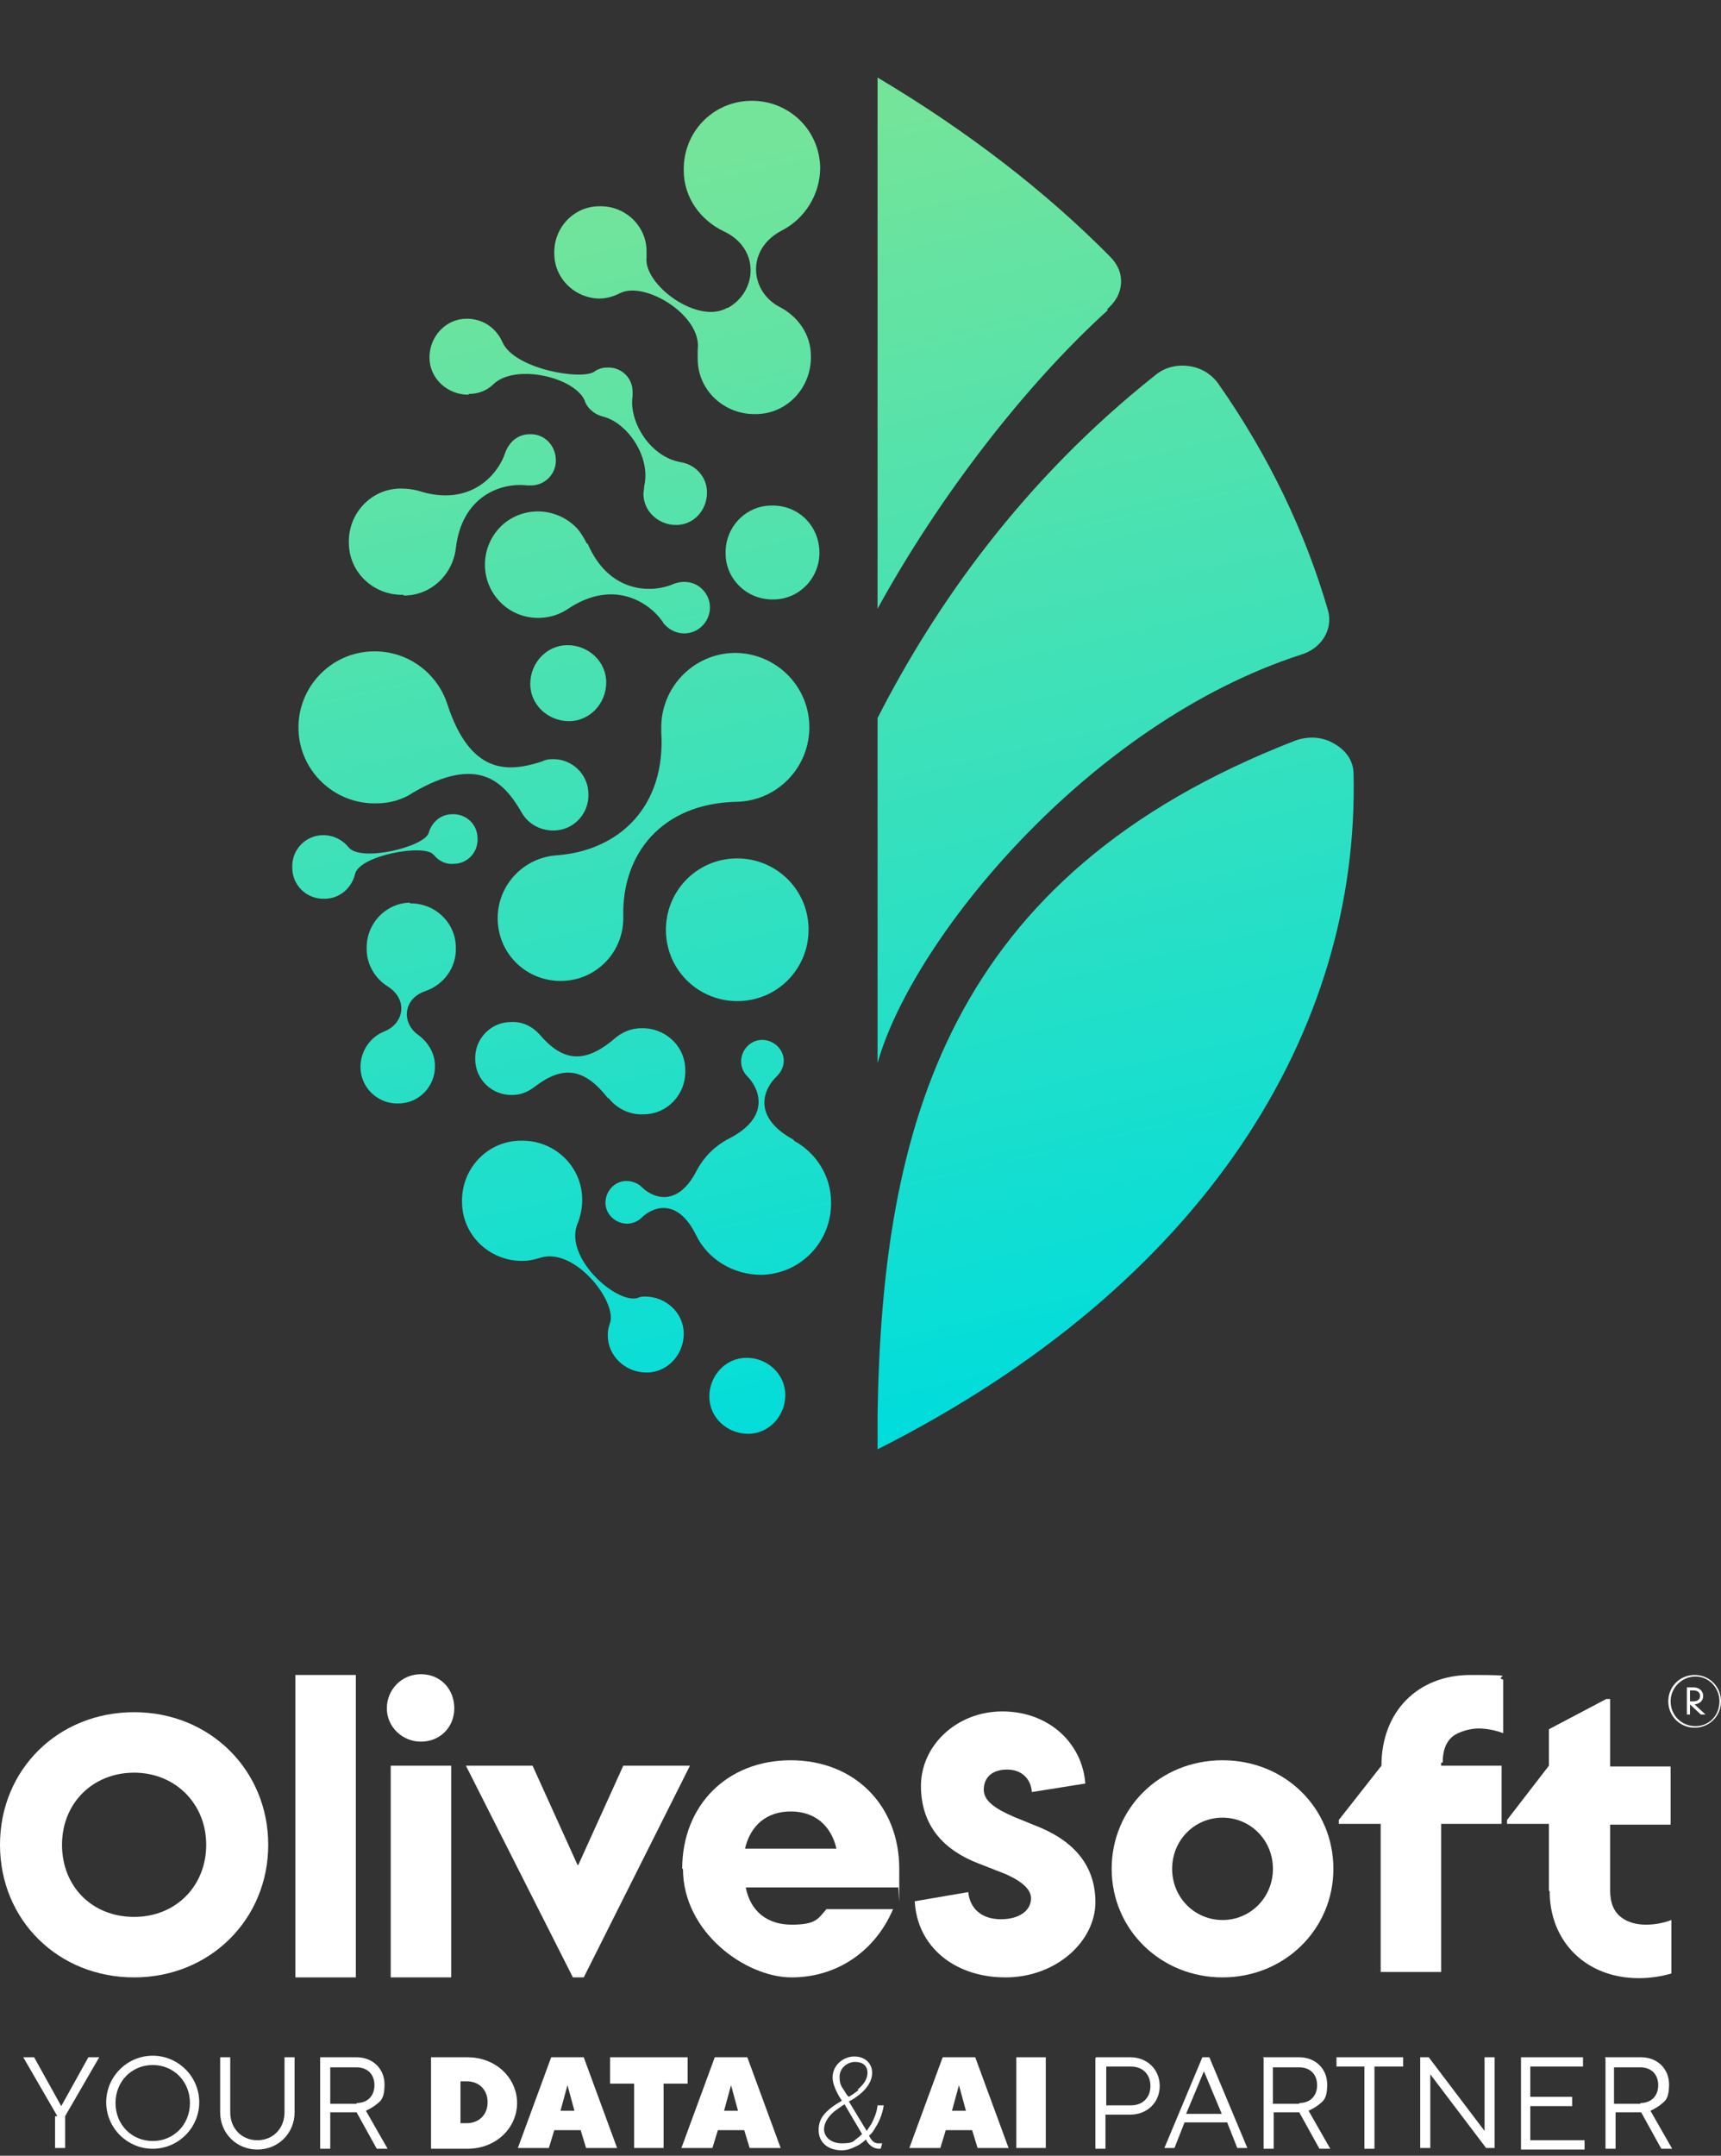
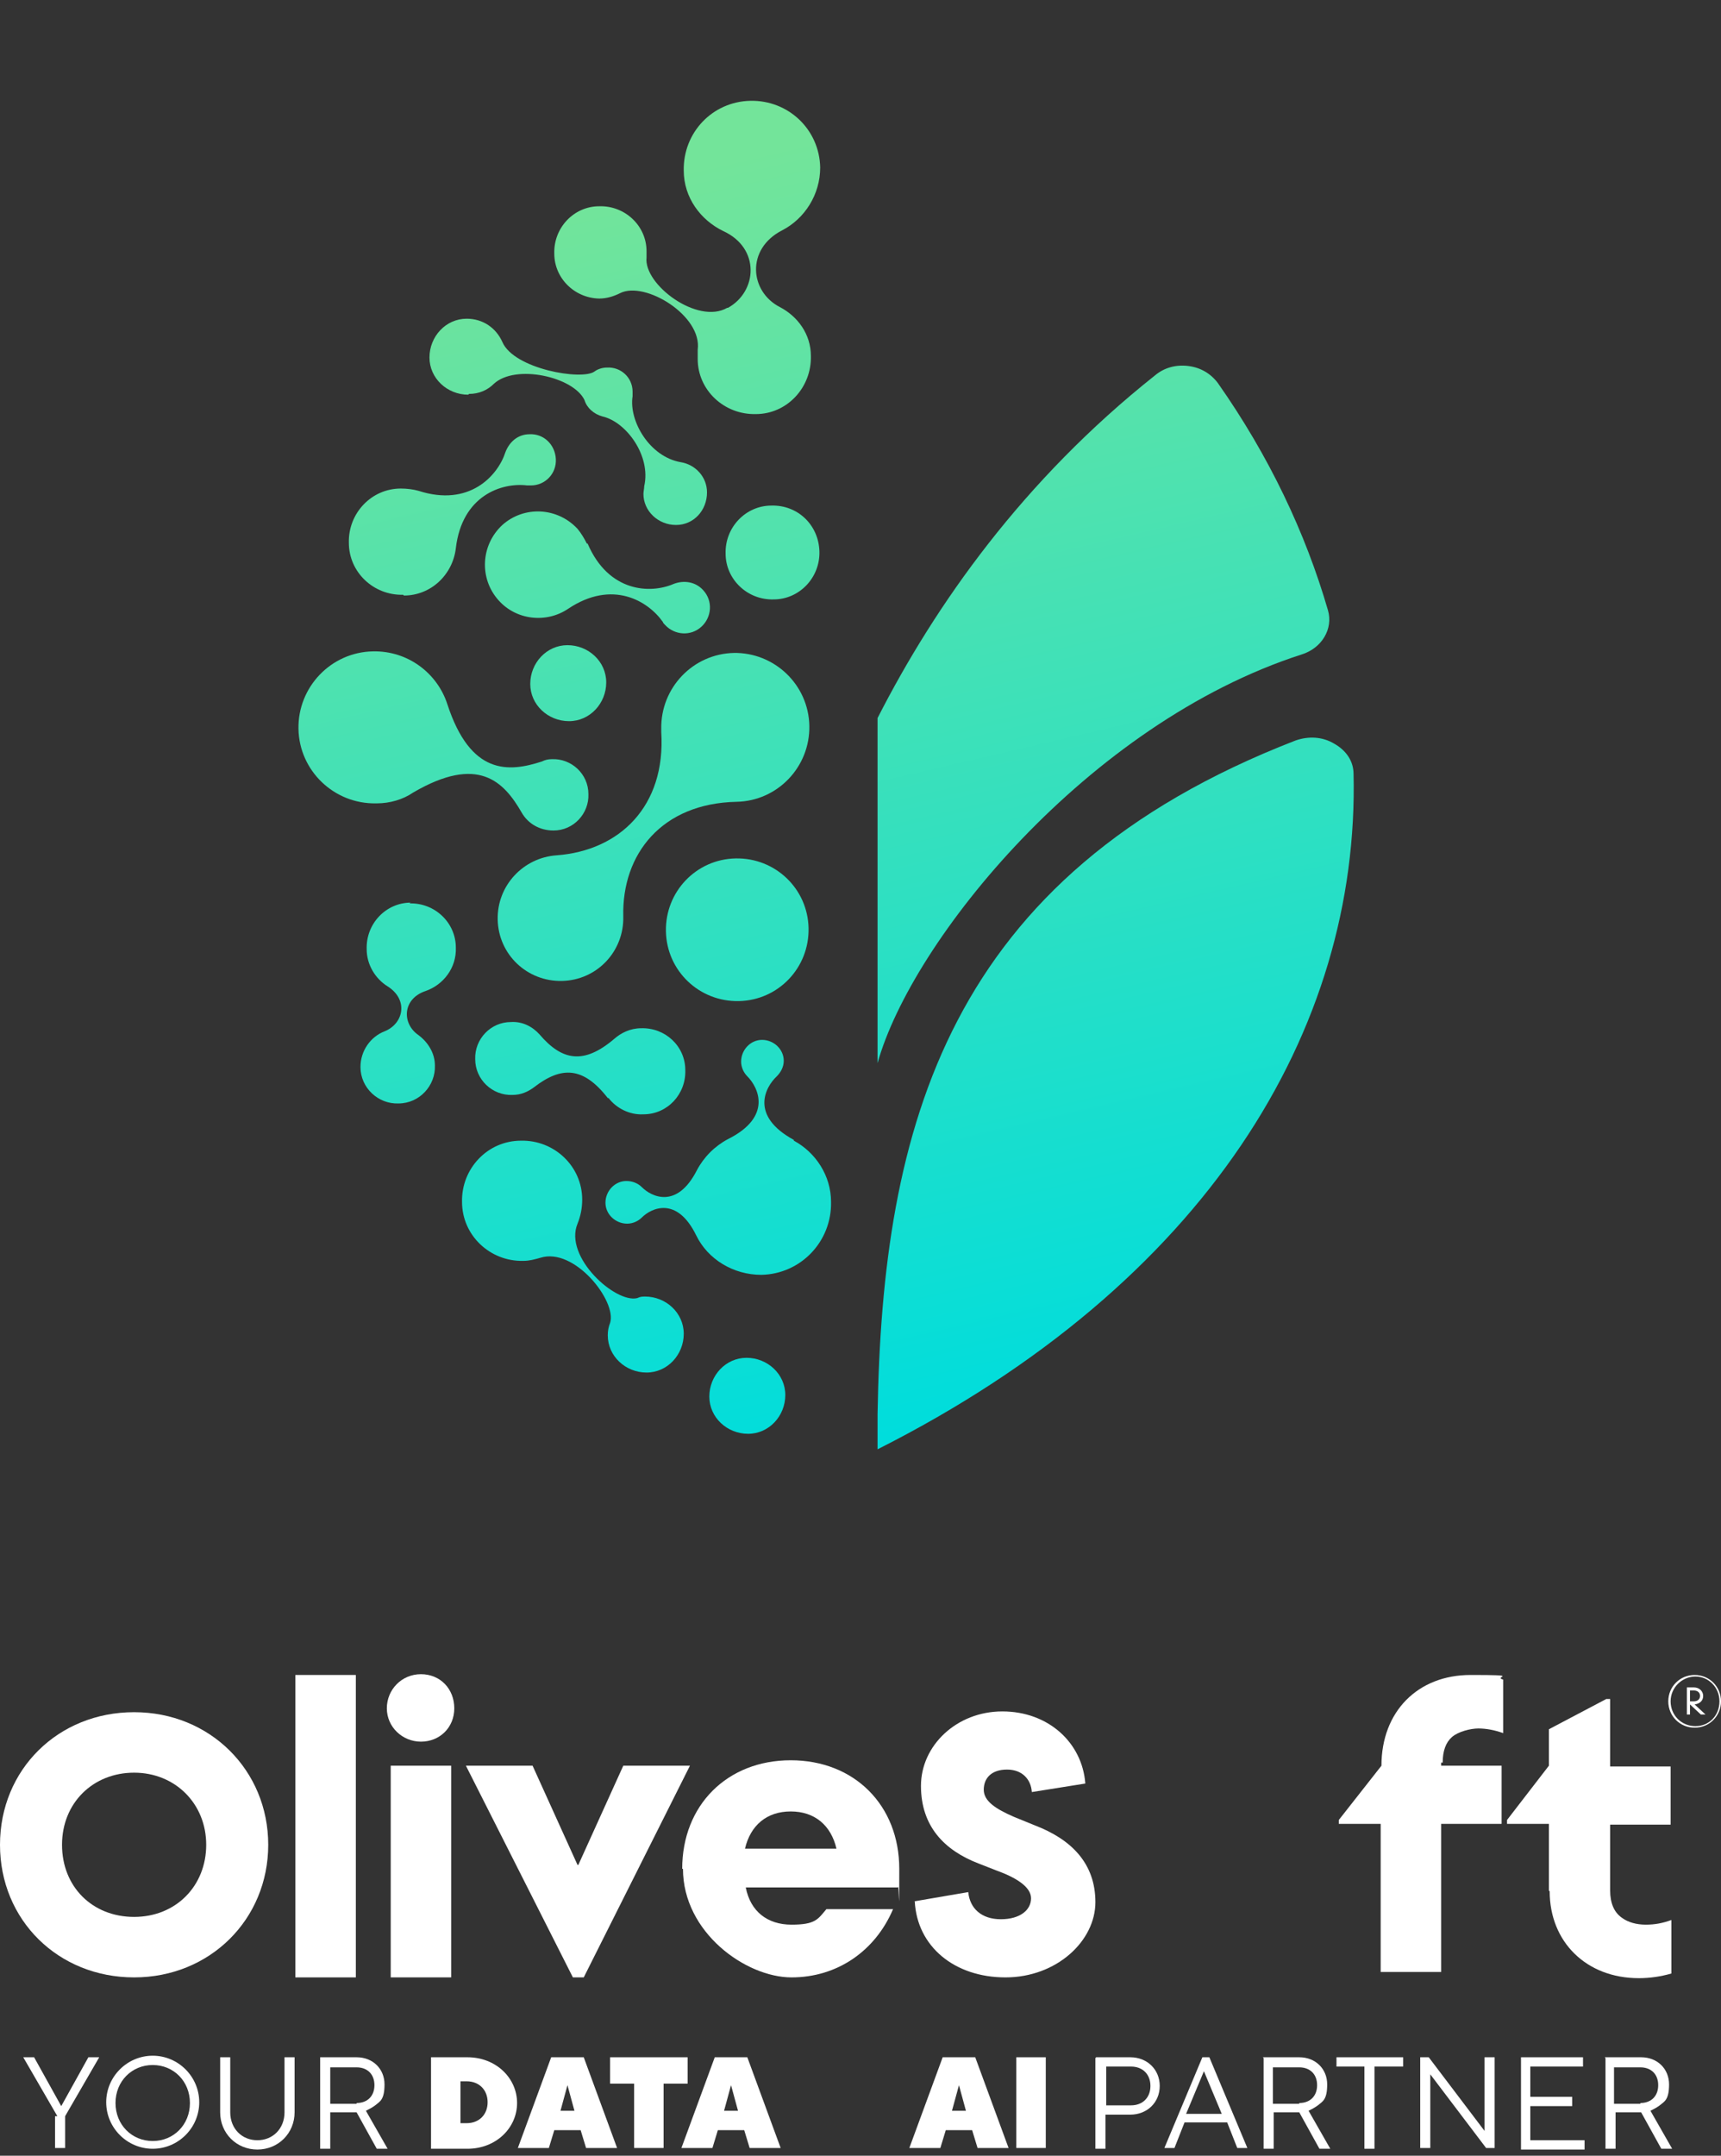
<svg xmlns="http://www.w3.org/2000/svg" width="222" height="278" viewBox="0 0 222 278" fill="none">
  <rect x="0" y="0" width="222" height="278" fill="#333333" stroke="none" />
  <g clip-path="url(#clip0_2305_299)">
    <path d="M0 237.9C0 228.2 7.5 220.8 17.3 220.8C27.1 220.8 34.6 228.3 34.6 237.9C34.6 247.5 27.1 255 17.3 255C7.5 255 0 247.6 0 237.9ZM26.6 237.9C26.6 232.6 22.6 228.6 17.3 228.6C12 228.6 8 232.5 8 237.9C8 243.3 11.9 247.2 17.3 247.2C22.7 247.2 26.6 243.2 26.6 237.9Z" fill="white" />
    <path d="M38.1 255V216H45.9V255H38.1Z" fill="white" />
    <path d="M49.9 220.3C49.9 217.9 51.8 215.9 54.3 215.9C56.8 215.9 58.6 217.8 58.6 220.3C58.6 222.8 56.7 224.6 54.3 224.6C51.9 224.6 49.9 222.7 49.9 220.3ZM50.4 255V227.7H58.2V255H50.4Z" fill="white" />
    <path d="M74.6 240.5L80.4 227.7H89L75.3 255H73.9L60.1 227.7H68.7L74.5 240.5H74.6Z" fill="white" />
    <path d="M88 241C88 232.8 93.8 227 102 227C110.2 227 116 232.8 116 241C116 249.2 116 242.6 115.8 243.4H96.2C96.8 246.5 99 248.2 102.1 248.2C105.2 248.2 105.5 247.5 106.6 246.2H115.2C112.9 251.6 108 255 102.1 255C96.2 255 88.1 249.2 88.1 241H88ZM107.9 238.4C107.2 235.4 105.1 233.6 102 233.6C98.9 233.6 96.8 235.4 96.1 238.4H107.9Z" fill="white" />
    <path d="M117.9 245.2L124.9 244C125.1 246.1 126.6 247.5 129.1 247.5C131.6 247.5 133 246.3 133 244.8C133 243.3 131 242.1 128.5 241.2L126.2 240.3C121.8 238.6 118.8 235.5 118.8 230.3C118.8 225.1 123.4 220.7 129.3 220.7C135.2 220.7 139.6 224.7 140 230L133.1 231.1C133 229.5 131.9 228.2 129.9 228.2C127.9 228.2 126.9 229.3 126.9 230.8C126.9 232.3 128.5 233.3 130.8 234.3L133.5 235.4C138.2 237.2 141.3 240.3 141.3 245.3C141.3 250.3 136.3 255 129.7 255C123.1 255 118.3 251 118 245.2H117.9Z" fill="white" />
-     <path d="M143.4 241C143.4 233.2 149.6 227 157.7 227C165.8 227 172 233.2 172 241C172 248.8 165.7 255 157.7 255C149.7 255 143.4 248.8 143.4 241ZM164.2 241C164.2 237.3 161.3 234.4 157.7 234.4C154.1 234.4 151.2 237.3 151.2 241C151.2 244.7 154.1 247.6 157.7 247.6C161.3 247.6 164.2 244.7 164.2 241Z" fill="white" />
    <path d="M185.9 227.3V227.7H193.7V235.2H185.9V254.3H178.1V235.2H172.7V234.7L178.2 227.7C178.2 220.7 182.9 216 189.7 216C196.5 216 192.5 216.2 193.9 216.6V223.5C192.8 223.1 191.7 222.9 190.7 222.9C189.7 222.9 188.1 223.3 187.3 224C186.5 224.7 186.1 225.8 186.1 227.3H185.9Z" fill="white" />
    <path d="M199.8 243.8V235.2H194.4V234.7L199.8 227.7V223L207.2 219.1H207.7V227.8H215.5V235.3H207.7V243.8C207.7 245.4 208.2 246.6 209.2 247.3C210 247.9 211.1 248.2 212.3 248.2C213.5 248.2 214.5 248 215.6 247.6V254.5C214.2 254.9 212.8 255.1 211.4 255.1C204.6 255.1 199.9 250.4 199.9 243.9L199.8 243.8Z" fill="white" />
    <path d="M222 219.4C222 221.3 220.5 222.8 218.6 222.8C216.7 222.8 215.2 221.3 215.2 219.4C215.2 217.5 216.7 216 218.6 216C220.5 216 222 217.5 222 219.4ZM221.8 219.4C221.8 217.6 220.4 216.2 218.7 216.2C217 216.2 215.5 217.6 215.5 219.4C215.5 221.2 216.9 222.6 218.7 222.6C220.5 222.6 221.8 221.2 221.8 219.4ZM218.6 219.8L220 221.1H219.4L218 219.8V221.1H217.6V217.6H218.5C219.2 217.6 219.7 218.1 219.7 218.7C219.7 219.3 219.3 219.7 218.6 219.8ZM218 218.1V219.4H218.5C219 219.4 219.3 219.1 219.3 218.7C219.3 218.3 219 218 218.5 218H218V218.1Z" fill="white" />
    <path d="M7.4 272.9L3 265.3H4.4L7.9 271.6L11.4 265.3H12.8L8.4 272.9V277H7.1V272.9H7.4Z" fill="white" />
    <path d="M19.7 265.1C23 265.1 25.7 267.8 25.7 271.1C25.7 274.4 23 277.1 19.7 277.1C16.4 277.1 13.7 274.4 13.7 271.1C13.7 267.8 16.4 265.1 19.7 265.1ZM24.5 271.2C24.5 268.4 22.4 266.3 19.7 266.3C17 266.3 14.9 268.4 14.9 271.2C14.9 274 17 276.1 19.7 276.1C22.4 276.1 24.5 274 24.5 271.2Z" fill="white" />
    <path d="M28.4 265.3H29.7V272.4C29.7 274.5 31.2 276 33.2 276C35.2 276 36.7 274.5 36.7 272.4V265.3H38V272.4C38 275.1 35.9 277.2 33.2 277.2C30.5 277.2 28.4 275.1 28.4 272.4V265.3Z" fill="white" />
-     <path d="M41.3 265.3H46C48.1 265.3 49.6 266.8 49.6 268.8C49.6 270.8 49 271 48.4 271.5C48 271.8 47.6 272 47.2 272.2L50 277.1H48.6L46 272.4H42.6V277.1H41.3V265.4V265.3ZM46 271.2C47.4 271.2 48.3 270.3 48.3 268.9C48.3 267.5 47.4 266.6 46 266.6H42.6V271.3H46V271.2Z" fill="white" />
+     <path d="M41.3 265.3H46C48.1 265.3 49.6 266.8 49.6 268.8C49.6 270.8 49 271 48.4 271.5C48 271.8 47.6 272 47.2 272.2L50 277.1H48.6L46 272.4H42.6V277.1H41.3V265.4V265.3M46 271.2C47.4 271.2 48.3 270.3 48.3 268.9C48.3 267.5 47.4 266.6 46 266.6H42.6V271.3H46V271.2Z" fill="white" />
    <path d="M55.6 265.3H60.3C64 265.3 66.7 268 66.7 271.2C66.7 274.4 64 277.1 60.3 277.1H55.6V265.4V265.3ZM60.2 273.8C61.8 273.8 62.9 272.7 62.9 271.1C62.9 269.5 61.8 268.4 60.2 268.4H59.4V273.8H60.2Z" fill="white" />
    <path d="M71 265.3H75.3L79.6 277H75.6L74.9 274.7H71.5L70.8 277H66.8L71.1 265.3H71ZM74.1 272.2L73.2 268.9L72.3 272.2H74.2H74.1Z" fill="white" />
    <path d="M81.8 268.7H78.7V265.3H88.7V268.7H85.6V277H81.8V268.7Z" fill="white" />
    <path d="M92.1 265.3H96.4L100.7 277H96.7L96 274.7H92.6L91.9 277H87.9L92.2 265.3H92.1ZM95.2 272.2L94.3 268.9L93.4 272.2H95.3H95.2Z" fill="white" />
-     <path d="M113.8 277.1H113.4C112.8 277.1 112.4 276.8 112.1 276.5C111.9 276.3 111.8 276.1 111.7 275.9C111.4 276.2 111.1 276.4 110.8 276.6C110.2 276.9 109.5 277.3 108.6 277.3C106.7 277.3 105.6 276.2 105.6 274.7C105.6 273.2 106.4 272.5 107.1 271.9C107.6 271.5 108.1 271.2 108.6 270.9C108.4 270.6 108.2 270.3 108 269.9C107.7 269.3 107.4 268.6 107.4 267.9C107.4 266.3 108.8 265.2 110.2 265.2C111.6 265.2 112.5 266.1 112.5 267.3C112.5 268.5 111.7 269.4 111 270C110.5 270.4 110.1 270.7 109.5 271L111.8 274.8C112 274.5 112.2 274.2 112.4 273.9C112.7 273.3 113.1 272.5 113.2 271.5H114C113.8 272.8 113.3 273.8 112.9 274.4C112.7 274.8 112.4 275.2 112.1 275.4C112.2 275.6 112.3 275.8 112.4 275.9C112.6 276.2 112.9 276.4 113.3 276.4C113.7 276.4 113.5 276.4 113.6 276.4H113.8L113.6 277.1H113.8ZM108.9 271.4C108.4 271.7 108 272 107.6 272.3C106.9 272.9 106.3 273.7 106.3 274.6C106.3 275.5 107.1 276.4 108.6 276.4C110.1 276.4 110.1 276.1 110.5 275.8C110.8 275.6 111 275.4 111.2 275.2L108.9 271.3V271.4ZM110.6 269.5C111.3 268.9 111.9 268.2 111.9 267.3C111.9 266.4 111.3 265.9 110.3 265.9C109.3 265.9 108.3 266.7 108.3 267.8C108.3 268.9 108.6 269.1 108.9 269.6C109.1 269.9 109.2 270.2 109.5 270.4C110 270.1 110.4 269.8 110.8 269.5H110.6Z" fill="white" />
    <path d="M121.5 265.3H125.8L130.1 277H126.1L125.4 274.7H122L121.3 277H117.3L121.6 265.3H121.5ZM124.6 272.2L123.7 268.9L122.8 272.2H124.7H124.6Z" fill="white" />
    <path d="M131.1 265.3H134.9V277H131.1V265.3Z" fill="white" />
    <path d="M141.4 265.3H145.8C148 265.3 149.6 266.9 149.6 269C149.6 271.1 148 272.7 145.8 272.7H142.6V277.1H141.3V265.4L141.4 265.3ZM145.9 271.5C147.4 271.5 148.4 270.5 148.4 269C148.4 267.5 147.4 266.5 145.9 266.5H142.7V271.5H145.9Z" fill="white" />
    <path d="M154.8 265.3H156L160.9 277H159.6L158.3 273.7H152.8L151.5 277H150.2L155.1 265.3H154.8ZM157.6 272.6L155.3 267.1L153 272.6H157.6Z" fill="white" />
    <path d="M162.9 265.3H167.6C169.7 265.3 171.2 266.8 171.2 268.8C171.2 270.8 170.6 271 170 271.5C169.6 271.8 169.2 272 168.8 272.2L171.6 277.1H170.2L167.6 272.4H164.3V277.1H163V265.4L162.9 265.3ZM167.6 271.2C169 271.2 169.9 270.3 169.9 268.9C169.9 267.5 169 266.6 167.6 266.6H164.2V271.3H167.6V271.2Z" fill="white" />
    <path d="M176.1 266.5H172.4V265.3H181V266.5H177.3V277.1H176V266.5H176.1Z" fill="white" />
    <path d="M183.2 265.3H184.3L191.5 274.8V265.3H192.8V277H191.7L184.5 267.5V277H183.2V265.3Z" fill="white" />
    <path d="M196.2 265.3H204.2V266.5H197.4V270.4H202.8V271.6H197.4V276H204.4V277.2H196.2V265.5V265.3Z" fill="white" />
    <path d="M207 265.3H211.7C213.8 265.3 215.3 266.8 215.3 268.8C215.3 270.8 214.7 271 214.1 271.5C213.7 271.8 213.3 272 212.9 272.2L215.7 277.1H214.3L211.7 272.4H208.4V277.1H207.1V265.4L207 265.3ZM211.6 271.2C213 271.2 213.9 270.3 213.9 268.9C213.9 267.5 213 266.6 211.6 266.6H208.2V271.3H211.6V271.2Z" fill="white" />
    <path d="M174.6 99.8C174.6 98.2 173.7 96.8 172.1 95.9C170.6 95 168.8 94.9 167.1 95.5C122.2 112.9 113.8 145.3 113.2 182.4V186.9C155.6 165.5 175.4 132.8 174.6 99.7V99.8Z" fill="url(#paint0_linear_2305_299)" />
    <path d="M167.9 84.4C170.5 83.6 172 81.1 171.3 78.7C168.4 68.7 163.7 58.8 157.1 49.4C156.2 48.2 154.9 47.4 153.3 47.2C151.7 47 150.2 47.4 149 48.4C132 61.9 120.7 77.9 113.2 92.6V137.2V137.1C117.6 121.3 140.3 93.3 167.9 84.4Z" fill="url(#paint1_linear_2305_299)" />
-     <path d="M142.8 39.9C143.9 38.9 144.5 37.9 144.6 36.6C144.7 35.3 144.2 34.1 143.2 33.1C134.9 24.7 124.8 16.9 113.2 10V78.5C121.1 64.1 132.2 49.7 142.9 40L142.8 39.9Z" fill="url(#paint2_linear_2305_299)" />
    <path d="M94.7 84.2C89.4 84.3 85.2 88.7 85.3 94V94.4C85.9 104 79.9 109.7 71.8 110.3C67.5 110.6 64.1 114.2 64.2 118.6C64.3 123.1 68 126.6 72.5 126.5C77 126.4 80.5 122.7 80.4 118.2C80.2 110.1 85.4 103.6 95 103.4C100.3 103.3 104.5 98.9 104.4 93.6C104.3 88.3 99.9 84.1 94.6 84.2H94.7Z" fill="url(#paint3_linear_2305_299)" />
    <path d="M99.5 65.2C96.2 65.2 93.5 68 93.6 71.4C93.6 74.7 96.4 77.4 99.8 77.3C103.1 77.3 105.8 74.5 105.7 71.1C105.6 67.7 102.9 65.1 99.5 65.2Z" fill="url(#paint4_linear_2305_299)" />
    <path d="M52.1 76.8C55.6 76.8 58.401 74.1 58.8 70.7C59.6 63.9 64.701 62.2 68.001 62.6H68.501C70.3 62.6 71.8 61.1 71.701 59.2C71.6 57.3 70.1 55.9 68.3 56C66.8 56 65.701 57 65.201 58.3C64.201 61.4 60.501 65.4 54.001 63.3C53.3 63.1 52.501 63 51.7 63C47.901 63 44.901 66.2 45.001 70C45.001 73.8 48.2 76.8 52.001 76.7L52.1 76.8Z" fill="url(#paint5_linear_2305_299)" />
    <path d="M75.7 70.1C75.4 69.5 75 68.8 74.5 68.2C71.9 65.4 67.6 65.2 64.8 67.7C62 70.3 61.8 74.6 64.3 77.4C66.6 80 70.5 80.4 73.3 78.5C79 74.7 83.6 77.5 85.5 80.2C85.5 80.3 85.7 80.5 85.8 80.6C87 81.9 89.1 82.1 90.5 80.8C91.8 79.6 92 77.5 90.7 76.1C89.7 75 88.2 74.8 86.9 75.3C83.9 76.6 78.5 76.4 75.8 70.1H75.7Z" fill="url(#paint6_linear_2305_299)" />
    <path d="M48.601 103.6C50.301 103.6 52.001 103.1 53.301 102.2C61.701 97.3 65.001 100.8 67.301 104.8C68.101 106.2 69.601 107.1 71.401 107.1C74.001 107.1 76.001 104.9 75.901 102.4C75.901 99.8 73.701 97.8 71.201 97.9C70.701 97.9 70.301 98 69.901 98.2C65.601 99.6 60.701 100 57.701 90.8C56.401 86.8 52.601 83.9 48.101 84C42.701 84.1 38.401 88.6 38.501 94C38.601 99.4 43.101 103.7 48.501 103.6H48.601Z" fill="url(#paint7_linear_2305_299)" />
    <path d="M95.3 129.1C100.4 129 104.4 124.8 104.3 119.7C104.2 114.6 100 110.6 94.9 110.7C89.8 110.8 85.8 115 85.9 120.1C86 125.2 90.2 129.2 95.3 129.1Z" fill="url(#paint8_linear_2305_299)" />
    <path d="M102.401 147C96.701 143.9 98.701 140.2 100.201 138.8C100.701 138.3 101.101 137.6 101.101 136.8C101.101 135.3 99.801 134.1 98.301 134.1C96.801 134.1 95.601 135.4 95.601 136.9C95.601 137.6 95.901 138.3 96.401 138.8C97.801 140.2 99.701 144 93.901 146.9C92.201 147.8 90.801 149.2 89.901 150.9C87.301 156 84.001 154.3 82.801 153.1C82.301 152.6 81.601 152.3 80.801 152.3C79.301 152.3 78.101 153.6 78.101 155.1C78.101 156.6 79.401 157.8 80.901 157.8C81.601 157.8 82.301 157.5 82.801 157C84.001 155.8 87.301 154.2 89.801 159.3C91.301 162.4 94.601 164.4 98.201 164.4C103.301 164.3 107.301 160.1 107.201 155C107.201 151.6 105.201 148.6 102.401 147.1V147Z" fill="url(#paint9_linear_2305_299)" />
    <path d="M83.3 167.2C82.9 167.2 82.6 167.2 82.2 167.4C79.4 168.1 72.7 162.1 74.5 157.8C74.9 156.8 75.1 155.8 75.1 154.7C75.1 150.4 71.5 147 67.2 147.1C62.9 147.1 59.5 150.7 59.6 155C59.6 159.3 63.2 162.7 67.5 162.6C68.3 162.6 69 162.4 69.7 162.2C74.1 160.8 79.6 167.8 78.7 170.6C78.5 171.1 78.4 171.6 78.4 172.2C78.4 174.9 80.7 177 83.4 177C86.1 177 88.2 174.7 88.2 172C88.2 169.3 85.9 167.2 83.2 167.2H83.3Z" fill="url(#paint10_linear_2305_299)" />
    <path d="M96.3 175.1C93.6 175.1 91.5 177.4 91.5 180.1C91.5 182.8 93.8 184.9 96.5 184.9C99.2 184.9 101.3 182.6 101.3 179.9C101.3 177.2 99 175.1 96.3 175.1Z" fill="url(#paint11_linear_2305_299)" />
    <path d="M60.5 50.8C61.8 50.8 62.9 50.3 63.7 49.5C66.5 46.9 74 48.6 75.4 51.6C75.7 52.6 76.6 53.4 77.7 53.7C80.8 54.4 84 58.8 83.1 62.7C83.1 63 83 63.4 83 63.7C83 65.9 84.9 67.7 87.2 67.7C89.5 67.7 91.2 65.8 91.2 63.5C91.2 61.5 89.7 59.9 87.8 59.6C83.8 58.9 81.1 54.3 81.6 51.1V50.5C81.6 48.7 80.1 47.3 78.3 47.4C77.7 47.4 77.1 47.6 76.7 47.9C75.1 49.1 66.3 47.6 64.8 44.1C64 42.3 62.3 41.1 60.2 41.1C57.5 41.1 55.4 43.4 55.4 46.1C55.4 48.8 57.7 50.9 60.4 50.9L60.5 50.8Z" fill="url(#paint12_linear_2305_299)" />
    <path d="M53 116.4C49.8 116.4 47.2 119.1 47.3 122.4C47.3 124.4 48.4 126.2 50 127.2C52.7 128.9 52.1 132 49.6 133C47.8 133.7 46.5 135.5 46.5 137.6C46.5 140.3 48.8 142.4 51.4 142.3C54.1 142.3 56.2 140 56.1 137.4C56.1 135.8 55.2 134.4 54 133.5C51.8 132 51.9 128.8 54.9 127.8C57.2 127 58.9 124.8 58.8 122.2C58.8 119 56.1 116.4 52.8 116.5L53 116.4Z" fill="url(#paint13_linear_2305_299)" />
    <path d="M77.3 38.5C78.3 38.5 79.2 38.2 80 37.8C83.2 36.2 90.6 40.7 90 45.1V46.3C90 50.3 93.4 53.5 97.5 53.4C101.5 53.4 104.7 50 104.6 45.9C104.6 43.1 102.9 40.8 100.6 39.6C96.7 37.6 96.2 32.1 100.9 29.7C103.8 28.2 105.8 25.1 105.8 21.6C105.7 16.7 101.7 12.9 96.8 13C91.9 13.1 88.1 17.1 88.2 22C88.2 25.5 90.4 28.4 93.3 29.8C98.1 32 97.7 37.6 93.9 39.7H93.8C90 41.9 83 36.7 83.4 33.2V32.4C83.4 29.1 80.6 26.5 77.3 26.6C74 26.6 71.4 29.4 71.5 32.7C71.5 36 74.3 38.6 77.6 38.5H77.3Z" fill="url(#paint14_linear_2305_299)" />
    <path d="M78.5 141.6C79.5 142.9 81.2 143.8 83 143.7C86.1 143.7 88.5 141.1 88.4 138C88.4 134.9 85.8 132.5 82.7 132.6C81.3 132.6 80.1 133.2 79.2 134C75.3 137.3 72.5 136.8 69.6 133.4C68.7 132.4 67.4 131.7 65.9 131.8C63.3 131.8 61.2 134 61.3 136.6C61.3 139.2 63.5 141.3 66.1 141.2C67.2 141.2 68.1 140.8 68.9 140.2C72.4 137.5 75.2 137.5 78.4 141.6H78.5Z" fill="url(#paint15_linear_2305_299)" />
-     <path d="M56 110.3C56.6 111 57.5 111.5 58.5 111.4C60.3 111.4 61.7 109.9 61.6 108.1C61.6 106.3 60.1 104.9 58.3 105C56.9 105 55.7 106 55.3 107.4C54.8 109.2 46.6 111.2 45 109.3C44.2 108.3 43 107.7 41.7 107.7C39.4 107.7 37.6 109.6 37.7 111.9C37.7 114.2 39.6 116 41.9 115.9C43.8 115.9 45.4 114.5 45.8 112.7C46.4 110.3 54.7 108.8 55.9 110.2L56 110.3Z" fill="url(#paint16_linear_2305_299)" />
    <path d="M73.4 93C76.1 93 78.2 90.7 78.2 88C78.2 85.3 75.9 83.2 73.2 83.2C70.5 83.2 68.4 85.5 68.4 88.2C68.4 90.9 70.7 93 73.4 93Z" fill="url(#paint17_linear_2305_299)" />
  </g>
  <defs>
    <linearGradient id="paint0_linear_2305_299" x1="151.68" y1="176.58" x2="114.28" y2="15.78" gradientUnits="userSpaceOnUse">
      <stop stop-color="#00DDDC" />
      <stop offset="1" stop-color="#73E49A" />
    </linearGradient>
    <linearGradient id="paint1_linear_2305_299" x1="157.93" y1="175.19" x2="120.43" y2="14.39" gradientUnits="userSpaceOnUse">
      <stop stop-color="#00DDDC" />
      <stop offset="1" stop-color="#73E49A" />
    </linearGradient>
    <linearGradient id="paint2_linear_2305_299" x1="156.51" y1="175.5" x2="119.01" y2="14.7" gradientUnits="userSpaceOnUse">
      <stop stop-color="#00DDDC" />
      <stop offset="1" stop-color="#73E49A" />
    </linearGradient>
    <linearGradient id="paint3_linear_2305_299" x1="103.33" y1="187.84" x2="65.93" y2="27.04" gradientUnits="userSpaceOnUse">
      <stop stop-color="#00DDDC" />
      <stop offset="1" stop-color="#73E49A" />
    </linearGradient>
    <linearGradient id="paint4_linear_2305_299" x1="125.56" y1="182.71" x2="88.16" y2="21.91" gradientUnits="userSpaceOnUse">
      <stop stop-color="#00DDDC" />
      <stop offset="1" stop-color="#73E49A" />
    </linearGradient>
    <linearGradient id="paint5_linear_2305_299" x1="87.811" y1="191.42" x2="50.41" y2="30.72" gradientUnits="userSpaceOnUse">
      <stop stop-color="#00DDDC" />
      <stop offset="1" stop-color="#73E49A" />
    </linearGradient>
    <linearGradient id="paint6_linear_2305_299" x1="103.15" y1="187.86" x2="65.75" y2="27.16" gradientUnits="userSpaceOnUse">
      <stop stop-color="#00DDDC" />
      <stop offset="1" stop-color="#73E49A" />
    </linearGradient>
    <linearGradient id="paint7_linear_2305_299" x1="79.301" y1="193.42" x2="41.901" y2="32.62" gradientUnits="userSpaceOnUse">
      <stop stop-color="#00DDDC" />
      <stop offset="1" stop-color="#73E49A" />
    </linearGradient>
    <linearGradient id="paint8_linear_2305_299" x1="110.52" y1="186.2" x2="73.12" y2="25.4" gradientUnits="userSpaceOnUse">
      <stop stop-color="#00DDDC" />
      <stop offset="1" stop-color="#73E49A" />
    </linearGradient>
    <linearGradient id="paint9_linear_2305_299" x1="100.541" y1="188.51" x2="63.041" y2="27.71" gradientUnits="userSpaceOnUse">
      <stop stop-color="#00DDDC" />
      <stop offset="1" stop-color="#73E49A" />
    </linearGradient>
    <linearGradient id="paint10_linear_2305_299" x1="80.77" y1="193.11" x2="43.27" y2="32.31" gradientUnits="userSpaceOnUse">
      <stop stop-color="#00DDDC" />
      <stop offset="1" stop-color="#73E49A" />
    </linearGradient>
    <linearGradient id="paint11_linear_2305_299" x1="98.5" y1="189.02" x2="61" y2="28.22" gradientUnits="userSpaceOnUse">
      <stop stop-color="#00DDDC" />
      <stop offset="1" stop-color="#73E49A" />
    </linearGradient>
    <linearGradient id="paint12_linear_2305_299" x1="104.2" y1="187.62" x2="66.8" y2="26.92" gradientUnits="userSpaceOnUse">
      <stop stop-color="#00DDDC" />
      <stop offset="1" stop-color="#73E49A" />
    </linearGradient>
    <linearGradient id="paint13_linear_2305_299" x1="68.05" y1="196.03" x2="30.65" y2="35.33" gradientUnits="userSpaceOnUse">
      <stop stop-color="#00DDDC" />
      <stop offset="1" stop-color="#73E49A" />
    </linearGradient>
    <linearGradient id="paint14_linear_2305_299" x1="124.99" y1="182.86" x2="87.49" y2="22.06" gradientUnits="userSpaceOnUse">
      <stop stop-color="#00DDDC" />
      <stop offset="1" stop-color="#73E49A" />
    </linearGradient>
    <linearGradient id="paint15_linear_2305_299" x1="87.48" y1="191.51" x2="50.08" y2="30.81" gradientUnits="userSpaceOnUse">
      <stop stop-color="#00DDDC" />
      <stop offset="1" stop-color="#73E49A" />
    </linearGradient>
    <linearGradient id="paint16_linear_2305_299" x1="69.63" y1="195.72" x2="32.13" y2="34.92" gradientUnits="userSpaceOnUse">
      <stop stop-color="#00DDDC" />
      <stop offset="1" stop-color="#73E49A" />
    </linearGradient>
    <linearGradient id="paint17_linear_2305_299" x1="96.86" y1="189.39" x2="59.46" y2="28.59" gradientUnits="userSpaceOnUse">
      <stop stop-color="#00DDDC" />
      <stop offset="1" stop-color="#73E49A" />
    </linearGradient>
    <clipPath id="clip0_2305_299">
      <rect width="222" height="277.7" fill="white" />
    </clipPath>
  </defs>
</svg>